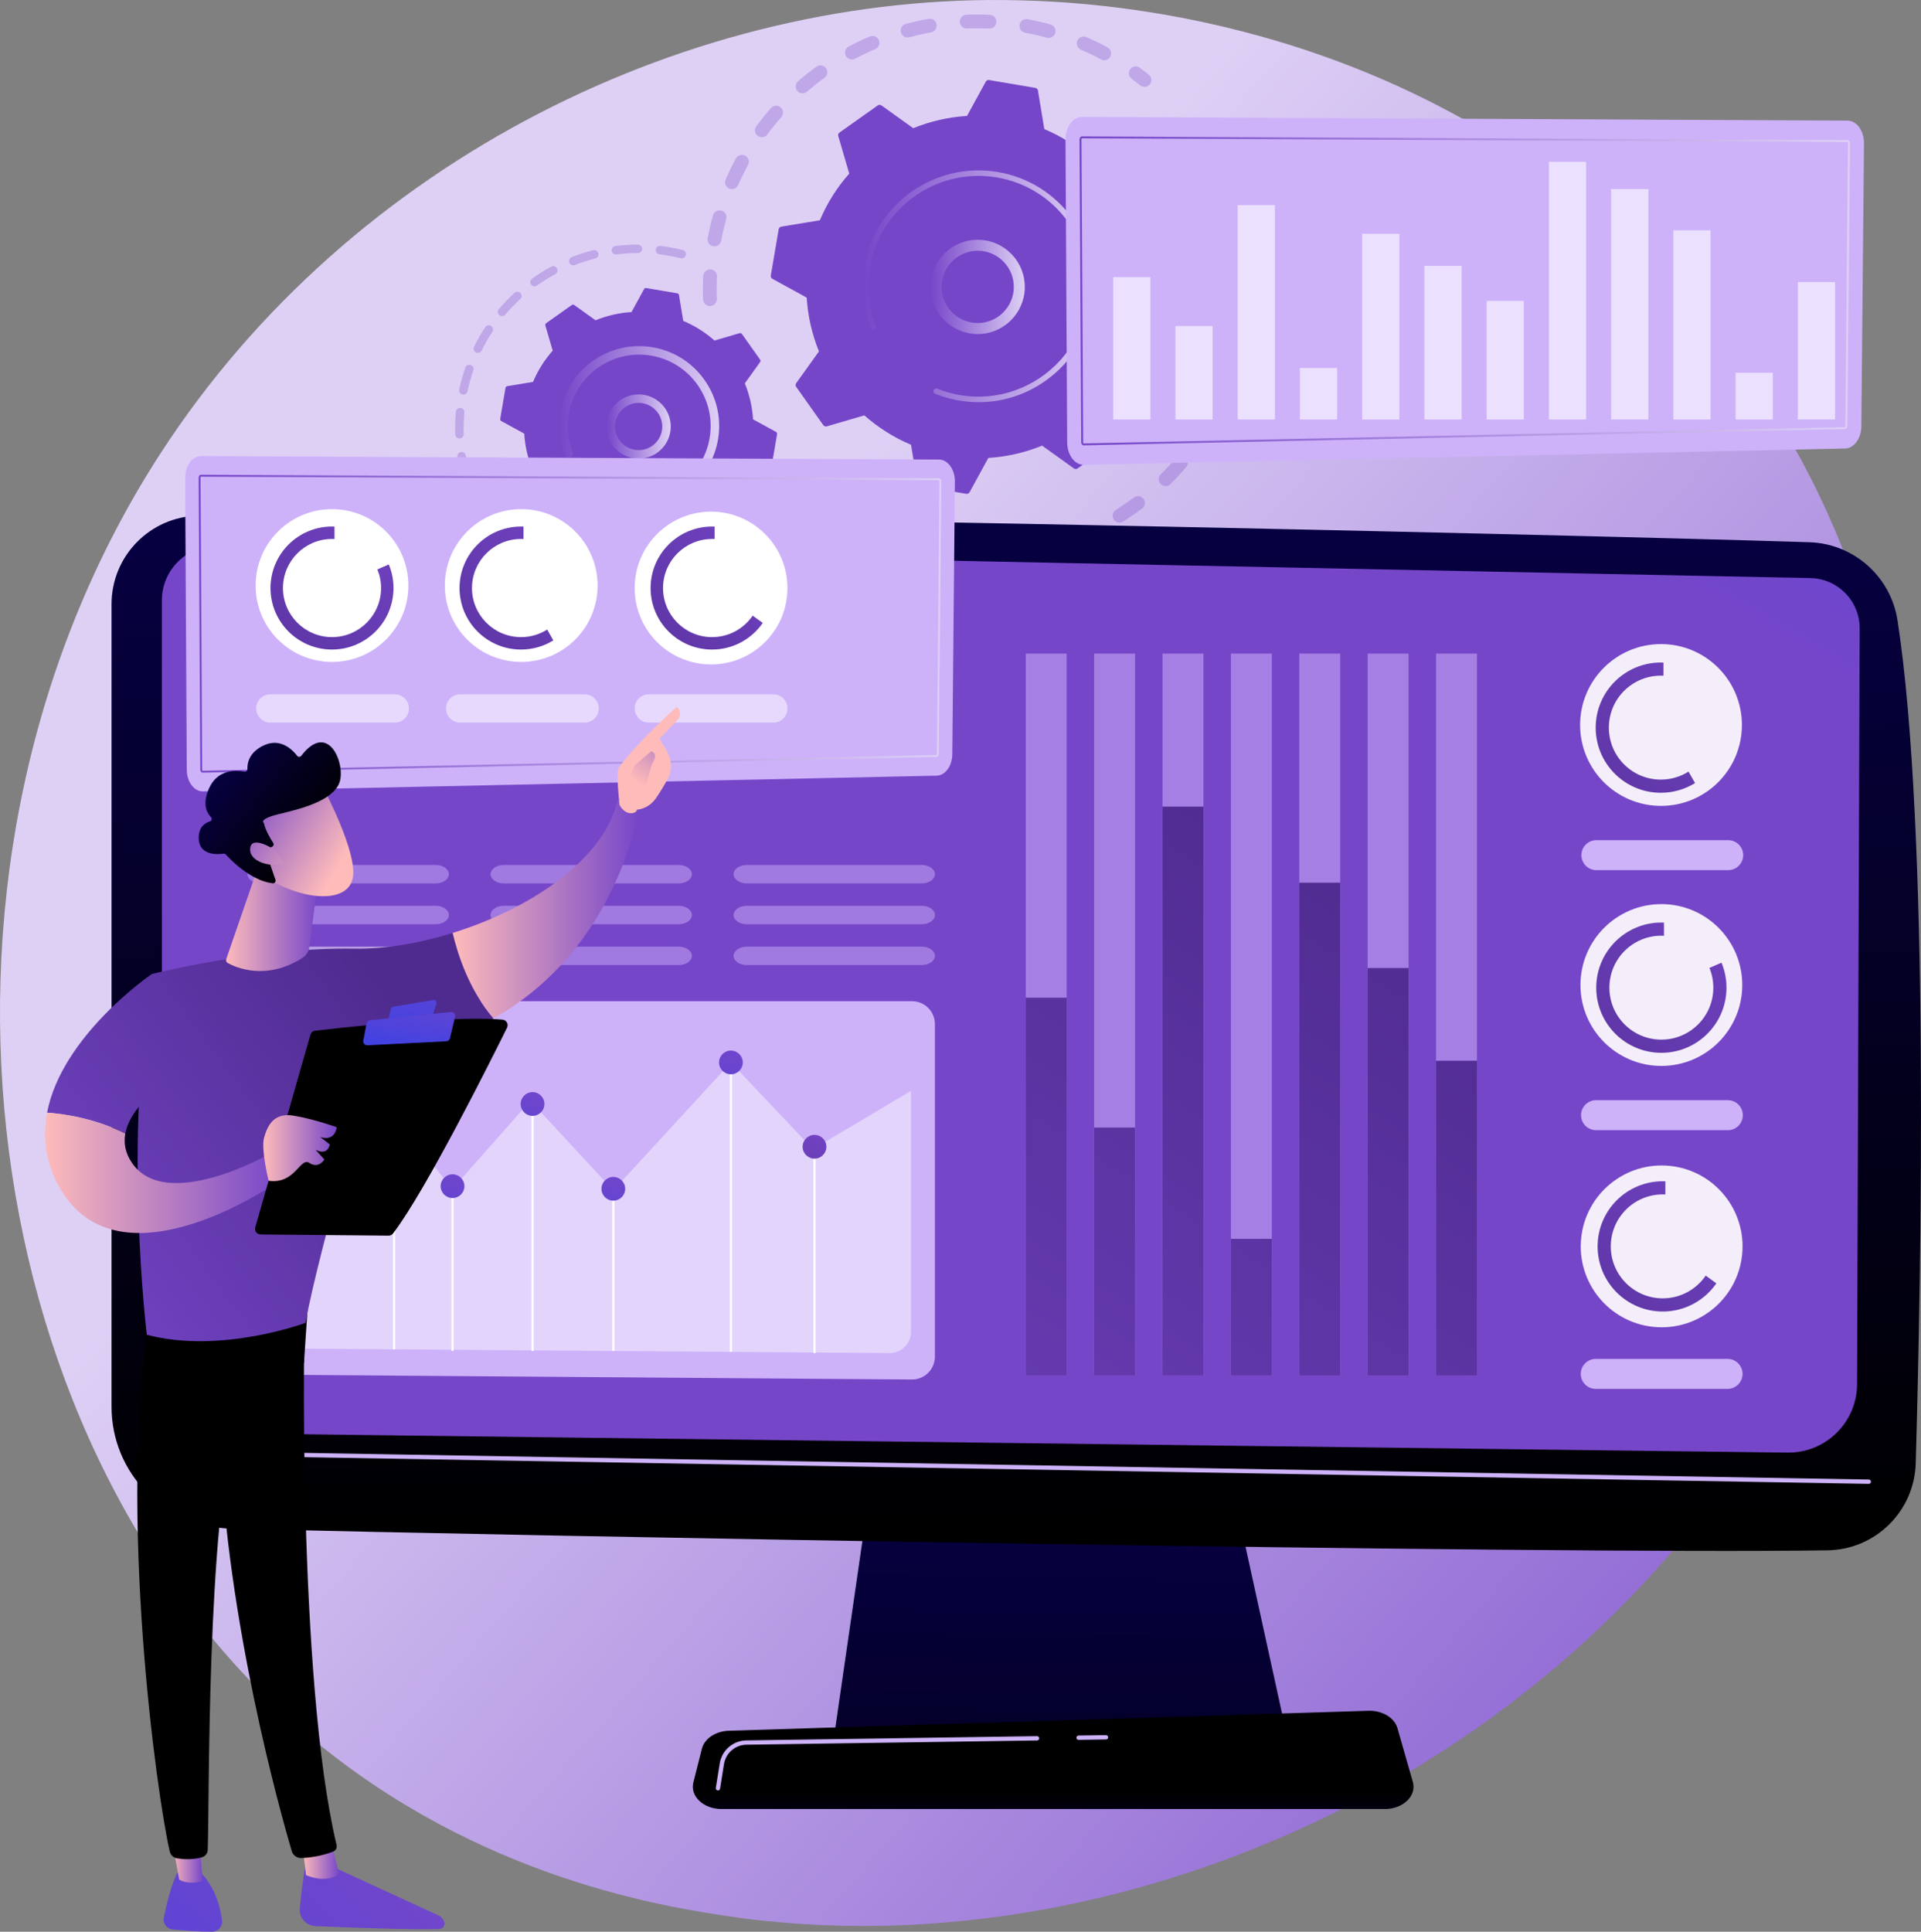
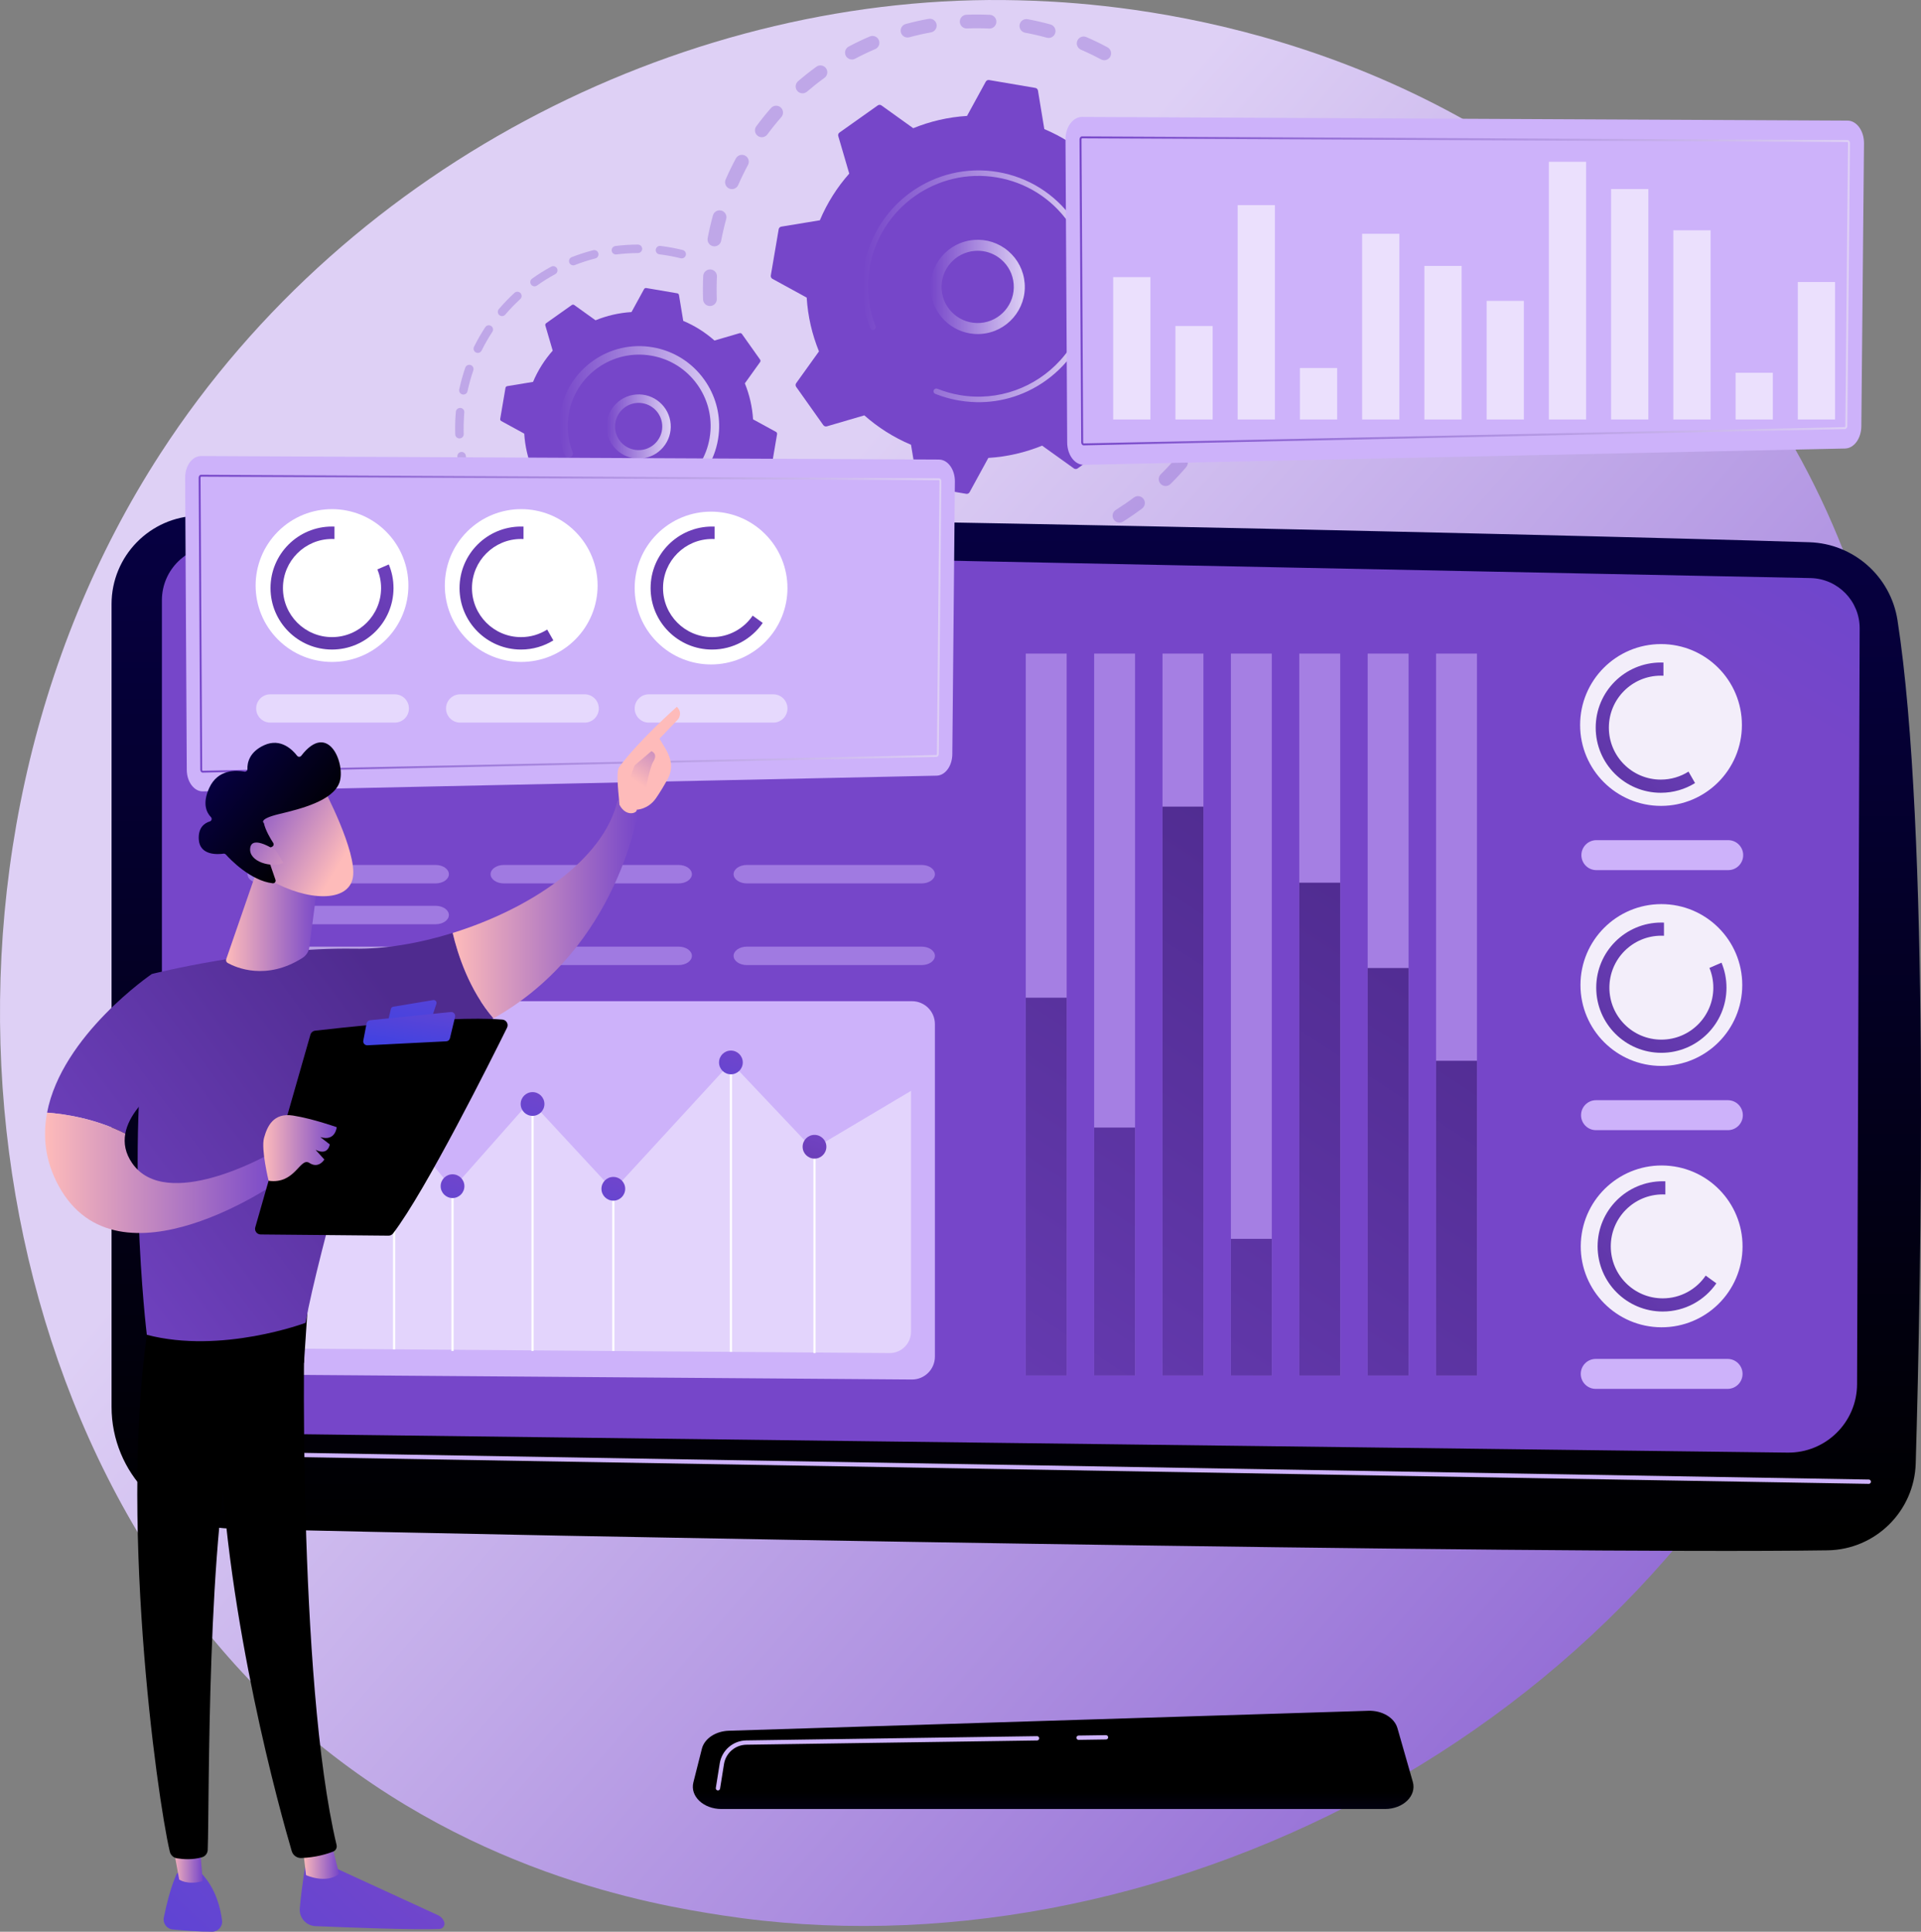
<svg xmlns="http://www.w3.org/2000/svg" xmlns:xlink="http://www.w3.org/1999/xlink" id="Illustration" viewBox="0 0 2784.79 2800">
  <rect x="0" y="0" width="2784.79" height="2800" fill="#808080" stroke="none" />
  <defs fill="#000000">
    <style>
      .cls-1 {
        fill: url(#linear-gradient);
      }

      .cls-1, .cls-2, .cls-3, .cls-4, .cls-5, .cls-6, .cls-7, .cls-8, .cls-9, .cls-10, .cls-11, .cls-12, .cls-13, .cls-14, .cls-15, .cls-16, .cls-17, .cls-18, .cls-19, .cls-20, .cls-21, .cls-22, .cls-23, .cls-24, .cls-25, .cls-26, .cls-27, .cls-28, .cls-29, .cls-30, .cls-31, .cls-32, .cls-33, .cls-34, .cls-35, .cls-36, .cls-37, .cls-38, .cls-39, .cls-40, .cls-41, .cls-42, .cls-43, .cls-44, .cls-45, .cls-46, .cls-47, .cls-48, .cls-49, .cls-50, .cls-51, .cls-52, .cls-53, .cls-54, .cls-55, .cls-56 {
        stroke-width: 0px;
      }

      .cls-2 {
        fill: url(#linear-gradient-38);
      }

      .cls-3 {
        fill: url(#linear-gradient-33);
      }

      .cls-4 {
        fill: url(#linear-gradient-29);
      }

      .cls-5 {
        fill: url(#linear-gradient-32);
      }

      .cls-6 {
        fill: url(#linear-gradient-30);
      }

      .cls-7 {
        fill: url(#linear-gradient-31);
      }

      .cls-8 {
        fill: url(#linear-gradient-36);
      }

      .cls-9 {
        fill: url(#linear-gradient-39);
      }

      .cls-10 {
        fill: url(#linear-gradient-34);
      }

      .cls-11 {
        fill: url(#linear-gradient-37);
      }

      .cls-12 {
        fill: url(#linear-gradient-35);
      }

      .cls-13 {
        fill: url(#linear-gradient-28);
      }

      .cls-14 {
        fill: url(#linear-gradient-25);
      }

      .cls-15 {
        fill: url(#linear-gradient-11);
      }

      .cls-16 {
        fill: url(#linear-gradient-12);
      }

      .cls-17 {
        fill: url(#linear-gradient-13);
      }

      .cls-18 {
        fill: url(#linear-gradient-10);
      }

      .cls-19 {
        fill: url(#linear-gradient-17);
      }

      .cls-20 {
        fill: url(#linear-gradient-16);
      }

      .cls-21 {
        fill: url(#linear-gradient-19);
      }

      .cls-22 {
        fill: url(#linear-gradient-15);
      }

      .cls-23 {
        fill: url(#linear-gradient-23);
      }

      .cls-24 {
        fill: url(#linear-gradient-21);
      }

      .cls-25 {
        fill: url(#linear-gradient-18);
      }

      .cls-26 {
        fill: url(#linear-gradient-14);
      }

      .cls-27 {
        fill: url(#linear-gradient-22);
      }

      .cls-28 {
        fill: url(#linear-gradient-20);
      }

      .cls-29 {
        fill: url(#linear-gradient-27);
      }

      .cls-30 {
        fill: url(#linear-gradient-24);
      }

      .cls-31 {
        fill: url(#linear-gradient-26);
      }

      .cls-32 {
        fill: url(#linear-gradient-45);
      }

      .cls-33 {
        fill: url(#linear-gradient-46);
      }

      .cls-34 {
        fill: url(#linear-gradient-44);
      }

      .cls-35 {
        fill: url(#linear-gradient-48);
      }

      .cls-36 {
        fill: url(#linear-gradient-49);
      }

      .cls-37 {
        fill: url(#linear-gradient-47);
      }

      .cls-38 {
        fill: url(#linear-gradient-42);
      }

      .cls-39 {
        fill: url(#linear-gradient-43);
      }

      .cls-40 {
        fill: url(#linear-gradient-40);
      }

      .cls-41 {
        fill: url(#linear-gradient-41);
      }

      .cls-42 {
        fill: url(#linear-gradient-50);
      }

      .cls-43 {
        opacity: .44;
      }

      .cls-43, .cls-44, .cls-45, .cls-56 {
        fill: #ffffff;
      }

      .cls-44 {
        opacity: .91;
      }

      .cls-45 {
        opacity: .5;
      }

      .cls-57 {
        opacity: .3;
      }

      .cls-58 {
        opacity: .6;
      }

      .cls-59 {
        opacity: .53;
      }

      .cls-60 {
        opacity: .48;
      }

      .cls-46 {
        fill: url(#linear-gradient-4);
      }

      .cls-47 {
        fill: url(#linear-gradient-2);
      }

      .cls-48 {
        fill: url(#linear-gradient-3);
      }

      .cls-49 {
        fill: url(#linear-gradient-8);
      }

      .cls-50 {
        fill: url(#linear-gradient-9);
      }

      .cls-51 {
        fill: url(#linear-gradient-7);
      }

      .cls-52 {
        fill: url(#linear-gradient-5);
      }

      .cls-53 {
        fill: url(#linear-gradient-6);
      }

      .cls-54 {
        fill: #7646c9;
      }

      .cls-55 {
        fill: #cdb2fa;
      }
    </style>
    <linearGradient id="linear-gradient" x1="3002.52" y1="2829.46" x2="926.37" y2="1012.83" gradientUnits="userSpaceOnUse" fill="#000000">
      <stop offset="0" stop-color="#7646c9" fill="#000000" />
      <stop offset="1" stop-color="#ded0f5" fill="#000000" />
    </linearGradient>
    <linearGradient id="linear-gradient-2" x1="1348.97" y1="415.88" x2="1485.6" y2="415.88" xlink:href="#linear-gradient" fill="#000000" />
    <linearGradient id="linear-gradient-3" x1="1250.4" y1="414.96" x2="1586.41" y2="414.96" xlink:href="#linear-gradient" fill="#000000" />
    <linearGradient id="linear-gradient-4" x1="879.29" y1="618.21" x2="972.36" y2="618.21" xlink:href="#linear-gradient" fill="#000000" />
    <linearGradient id="linear-gradient-5" x1="810.66" y1="617.57" x2="1042.48" y2="617.57" xlink:href="#linear-gradient" fill="#000000" />
    <linearGradient id="linear-gradient-6" x1="1548.61" y1="1796.33" x2="1528.37" y2="3111.55" gradientUnits="userSpaceOnUse" fill="#000000">
      <stop offset="0" stop-color="#09005d" fill="#000000" />
      <stop offset="1" stop-color="#000000" fill="#000000" />
    </linearGradient>
    <linearGradient id="linear-gradient-7" x1="1467.83" y1="148.15" x2="1474.58" y2="2225.51" xlink:href="#linear-gradient-6" fill="#000000" />
    <linearGradient id="linear-gradient-8" x1="1936.63" y1="644.69" x2="2786.46" y2="-785.19" gradientUnits="userSpaceOnUse" fill="#000000">
      <stop offset="0" stop-color="#7646c9" fill="#000000" />
      <stop offset="1" stop-color="#4042e2" fill="#000000" />
    </linearGradient>
    <linearGradient id="linear-gradient-9" x1="1526.74" y1="2752.13" x2="1526.74" y2="2597.01" xlink:href="#linear-gradient-6" fill="#000000" />
    <linearGradient id="linear-gradient-10" x1="968.1" y1="2550.85" x2="1885.38" y2="1161.44" gradientUnits="userSpaceOnUse" fill="#000000">
      <stop offset="0" stop-color="#7646c9" fill="#000000" />
      <stop offset="1" stop-color="#4f2b8f" fill="#000000" />
    </linearGradient>
    <linearGradient id="linear-gradient-11" x1="1080.41" y1="2625" x2="1997.68" y2="1235.59" xlink:href="#linear-gradient-10" fill="#000000" />
    <linearGradient id="linear-gradient-12" x1="1042.51" y1="2599.97" x2="1959.79" y2="1210.57" xlink:href="#linear-gradient-10" fill="#000000" />
    <linearGradient id="linear-gradient-13" x1="1255.58" y1="2740.64" x2="2172.86" y2="1351.24" xlink:href="#linear-gradient-10" fill="#000000" />
    <linearGradient id="linear-gradient-14" x1="1205.93" y1="2707.87" x2="2123.21" y2="1318.46" xlink:href="#linear-gradient-10" fill="#000000" />
    <linearGradient id="linear-gradient-15" x1="1303.41" y1="2772.22" x2="2220.69" y2="1382.81" xlink:href="#linear-gradient-10" fill="#000000" />
    <linearGradient id="linear-gradient-16" x1="1403.36" y1="2838.2" x2="2320.63" y2="1448.8" xlink:href="#linear-gradient-10" fill="#000000" />
    <linearGradient id="linear-gradient-17" x1="593.18" y1="1543.07" x2="483.56" y2="1874.46" gradientTransform="translate(1305.16 67.31) rotate(45)" gradientUnits="userSpaceOnUse" fill="#000000">
      <stop offset="0" stop-color="#fdf53f" fill="#000000" />
      <stop offset="1" stop-color="#7646c9" fill="#000000" />
    </linearGradient>
    <linearGradient id="linear-gradient-18" x1="670.4" y1="1675.81" x2="598.19" y2="1894.12" xlink:href="#linear-gradient-8" fill="#000000" />
    <linearGradient id="linear-gradient-19" x1="786.4" y1="1556.7" x2="714.19" y2="1775" xlink:href="#linear-gradient-8" fill="#000000" />
    <linearGradient id="linear-gradient-20" x1="903.49" y1="1679.62" x2="831.28" y2="1897.93" xlink:href="#linear-gradient-8" fill="#000000" />
    <linearGradient id="linear-gradient-21" x1="1073.96" y1="1496.48" x2="1001.75" y2="1714.78" xlink:href="#linear-gradient-8" fill="#000000" />
    <linearGradient id="linear-gradient-22" x1="1195.13" y1="1618.68" x2="1122.92" y2="1836.98" xlink:href="#linear-gradient-10" fill="#000000" />
    <linearGradient id="linear-gradient-23" x1="2568.11" y1="1280.04" x2="2159.25" y2="1668.06" xlink:href="#linear-gradient-10" fill="#000000" />
    <linearGradient id="linear-gradient-24" x1="2541.03" y1="926.72" x2="2178.08" y2="1271.17" xlink:href="#linear-gradient-10" fill="#000000" />
    <linearGradient id="linear-gradient-25" x1="2544.48" y1="1679.35" x2="2181.53" y2="2023.8" xlink:href="#linear-gradient-10" fill="#000000" />
    <linearGradient id="linear-gradient-26" x1="1564.92" y1="421.62" x2="2681.83" y2="421.62" xlink:href="#linear-gradient" fill="#000000" />
    <linearGradient id="linear-gradient-27" x1="287.98" y1="904.05" x2="1364.67" y2="904.05" xlink:href="#linear-gradient" fill="#000000" />
    <linearGradient id="linear-gradient-28" x1="632.12" y1="709.23" x2="246.01" y2="1075.65" xlink:href="#linear-gradient-10" fill="#000000" />
    <linearGradient id="linear-gradient-29" x1="881.3" y1="731.51" x2="538.55" y2="1056.79" xlink:href="#linear-gradient-10" fill="#000000" />
    <linearGradient id="linear-gradient-30" x1="1158.92" y1="732.19" x2="816.17" y2="1057.47" xlink:href="#linear-gradient-10" fill="#000000" />
    <linearGradient id="linear-gradient-31" x1="631.88" y1="2648.48" x2="36.75" y2="3295.81" xlink:href="#linear-gradient-8" fill="#000000" />
    <linearGradient id="linear-gradient-32" x1="438.71" y1="2696.56" x2="491.57" y2="2696.56" gradientUnits="userSpaceOnUse" fill="#000000">
      <stop offset="0" stop-color="#febbba" fill="#000000" />
      <stop offset="1" stop-color="#7646c9" fill="#000000" />
    </linearGradient>
    <linearGradient id="linear-gradient-33" x1="313.36" y1="2292.36" x2="488.15" y2="2292.36" gradientUnits="userSpaceOnUse" fill="#000000">
      <stop offset="0" stop-color="#000000" fill="#000000" />
      <stop offset="1" stop-color="#000000" fill="#000000" />
    </linearGradient>
    <linearGradient id="linear-gradient-34" x1="498.37" y1="2525.74" x2="-96.75" y2="3173.07" xlink:href="#linear-gradient-8" fill="#000000" />
    <linearGradient id="linear-gradient-35" x1="248.19" y1="2693.84" x2="293.84" y2="2693.84" xlink:href="#linear-gradient-32" fill="#000000" />
    <linearGradient id="linear-gradient-36" x1="199" y1="2286.64" x2="447.14" y2="2286.64" xlink:href="#linear-gradient-33" fill="#000000" />
    <linearGradient id="linear-gradient-37" x1="17.26" y1="1897.52" x2="590.56" y2="1472.61" xlink:href="#linear-gradient-10" fill="#000000" />
    <linearGradient id="linear-gradient-38" x1="656.23" y1="1317.46" x2="926.29" y2="1317.46" xlink:href="#linear-gradient-32" fill="#000000" />
    <linearGradient id="linear-gradient-39" x1="8656.44" y1="1272.19" x2="8837.66" y2="1684.5" gradientTransform="translate(9522.57) rotate(-180) scale(1 -1)" xlink:href="#linear-gradient-32" fill="#000000" />
    <linearGradient id="linear-gradient-40" x1="925" y1="1134.88" x2="1000.61" y2="1018.62" xlink:href="#linear-gradient-32" fill="#000000" />
    <linearGradient id="linear-gradient-41" x1="-94.7" y1="1746.46" x2="478.6" y2="1321.54" xlink:href="#linear-gradient-10" fill="#000000" />
    <linearGradient id="linear-gradient-42" x1="65.28" y1="1699.99" x2="407.05" y2="1699.99" xlink:href="#linear-gradient-32" fill="#000000" />
    <linearGradient id="linear-gradient-43" x1="1388.77" y1="1086.66" x2="855.93" y2="1423.9" xlink:href="#linear-gradient-6" fill="#000000" />
    <linearGradient id="linear-gradient-44" x1="628.1" y1="1333.58" x2="588.08" y2="1509.34" xlink:href="#linear-gradient-8" fill="#000000" />
    <linearGradient id="linear-gradient-45" x1="607.16" y1="1407.31" x2="588.01" y2="1522.15" xlink:href="#linear-gradient-8" fill="#000000" />
    <linearGradient id="linear-gradient-46" x1="381.67" y1="1664.16" x2="488.15" y2="1664.16" xlink:href="#linear-gradient-32" fill="#000000" />
    <linearGradient id="linear-gradient-47" x1="327.71" y1="1334.63" x2="462.83" y2="1334.63" xlink:href="#linear-gradient-32" fill="#000000" />
    <linearGradient id="linear-gradient-48" x1="-5242.09" y1="-1360.93" x2="-5292.59" y2="-1527.48" gradientTransform="translate(5311.82 -1226.79) rotate(-41.75)" xlink:href="#linear-gradient-32" fill="#000000" />
    <linearGradient id="linear-gradient-49" x1="-5287.65" y1="-1651.11" x2="-5245.41" y2="-1410.2" gradientTransform="translate(5311.82 -1226.79) rotate(-41.75)" xlink:href="#linear-gradient-6" fill="#000000" />
    <linearGradient id="linear-gradient-50" x1="-5293.71" y1="-1361.71" x2="-5339.14" y2="-1511.55" gradientTransform="translate(5311.82 -1226.79) rotate(-41.75)" xlink:href="#linear-gradient-32" fill="#000000" />
  </defs>
  <path class="cls-1" d="m2649.68,1886c-268.32,631.79-983.07,985.72-1602.9,890.25-100.86-15.54-377.37-61.81-622.18-280.13C-46.67,2075.84-147.46,1243.63,232.7,657.15,509.4,230.3,1005.39-11.67,1476.69.43c101.52,2.61,490.57,18.67,832.49,300.61,50.22,41.41,160.99,139.81,260.81,295.92,234.41,366.57,254.56,877.29,79.69,1289.04Z" fill="#000000" />
  <g>
    <g>
      <g class="cls-57">
        <path class="cls-54" d="m1028.48,443.56c-5.02-.34-9.08-4.43-9.27-9.57-.41-11.24-.34-22.67.21-33.97.27-5.5,4.94-9.73,10.43-9.47.07,0,.13,0,.19.01,5.4.37,9.54,4.99,9.27,10.42-.52,10.73-.59,21.59-.2,32.27.2,5.5-4.09,10.12-9.59,10.32-.35.01-.7,0-1.05-.02Zm6.51-86.53c-.39-.03-.78-.08-1.17-.15-5.41-1.01-8.97-6.22-7.96-11.63,2.08-11.11,4.66-22.23,7.67-33.07,1.47-5.3,6.93-8.4,12.26-6.94,5.3,1.47,8.41,6.96,6.94,12.26-2.85,10.3-5.3,20.87-7.28,31.43-.94,5.01-5.49,8.44-10.45,8.1Zm25.4-82.94c-1.11-.07-2.22-.34-3.3-.8-5.04-2.19-7.36-8.06-5.17-13.11,4.49-10.34,9.49-20.62,14.86-30.54,2.62-4.84,8.66-6.63,13.5-4.02,4.84,2.62,6.64,8.66,4.02,13.5-5.1,9.42-9.84,19.18-14.11,29-1.72,3.97-5.72,6.25-9.81,5.97Zm43.32-75.2c-1.83-.12-3.64-.75-5.23-1.92-4.43-3.26-5.37-9.5-2.11-13.93,6.7-9.08,13.87-17.98,21.31-26.45,3.63-4.13,9.92-4.53,14.06-.91,4.13,3.63,4.54,9.92.91,14.06-7.07,8.05-13.88,16.5-20.24,25.13-2.1,2.84-5.42,4.25-8.7,4.02Zm59-63.65c-2.56-.17-5.06-1.33-6.87-3.43-3.59-4.17-3.13-10.46,1.04-14.05,8.52-7.35,17.48-14.44,26.63-21.07,4.45-3.23,10.68-2.24,13.91,2.22,3.23,4.45,2.23,10.68-2.22,13.91-8.69,6.3-17.21,13.04-25.31,20.02-2.07,1.78-4.65,2.57-7.18,2.4Zm71.6-49.01c-3.32-.23-6.45-2.11-8.13-5.26-2.58-4.86-.74-10.89,4.12-13.47,9.95-5.29,20.26-10.22,30.63-14.65,5.06-2.16,10.91.19,13.07,5.25,2.16,5.06-.19,10.91-5.25,13.07-9.86,4.21-19.65,8.89-29.11,13.92-1.7.91-3.55,1.27-5.34,1.14Zm365.75,1.02c-1.38-.09-2.75-.47-4.04-1.17-9.42-5.08-19.19-9.81-29.04-14.06-5.05-2.18-7.37-8.05-5.19-13.09,2.18-5.05,8.04-7.38,13.09-5.19,10.37,4.48,20.66,9.47,30.58,14.81,4.84,2.61,6.65,8.65,4.04,13.49-1.91,3.55-5.67,5.47-9.45,5.22Zm-285.12-32.92c-4.12-.28-7.8-3.13-8.94-7.34-1.44-5.31,1.7-10.78,7.01-12.22,10.88-2.95,22.03-5.46,33.12-7.46,5.42-.95,10.6,2.62,11.57,8.03.98,5.41-2.62,10.59-8.04,11.57-10.54,1.9-21.12,4.28-31.45,7.08-1.1.3-2.2.4-3.28.33Zm204.58.64c-.66-.04-1.32-.15-1.98-.33-10.32-2.84-20.91-5.27-31.46-7.23-5.41-1.01-8.98-6.2-7.98-11.61,1.01-5.41,6.2-9,11.61-7.98,11.1,2.06,22.24,4.62,33.1,7.61,5.3,1.46,8.42,6.94,6.96,12.25-1.28,4.64-5.64,7.61-10.27,7.3Zm-118.85-13.73c-5.02-.34-9.07-4.42-9.27-9.55-.21-5.5,4.07-10.12,9.57-10.34,11.25-.43,22.68-.39,33.96.14.07,0,.14,0,.21.01,5.39.37,9.52,4.98,9.27,10.4-.26,5.5-4.92,9.74-10.42,9.48-10.71-.5-21.56-.54-32.26-.13-.36.01-.72,0-1.07-.02Z" fill="#000000" />
-         <path class="cls-54" d="m1658.38,125.86c-1.96-.13-3.9-.84-5.54-2.16-4.01-3.21-8.15-6.39-12.31-9.46-4.43-3.26-5.38-9.5-2.12-13.92,3.26-4.43,9.5-5.38,13.93-2.11,4.38,3.22,8.73,6.57,12.95,9.94,4.29,3.44,4.99,9.71,1.55,14-2.12,2.65-5.31,3.93-8.46,3.71Z" fill="#000000" />
      </g>
      <g class="cls-57">
        <path class="cls-54" d="m1802.44,393.18c-4.8-.33-8.78-4.09-9.23-9.03-.47-5.11-1.05-10.3-1.73-15.42-.73-5.45,3.11-10.46,8.56-11.19,5.48-.73,10.46,3.11,11.19,8.56.72,5.39,1.33,10.86,1.82,16.24.5,5.48-3.53,10.32-9.01,10.83-.54.05-1.07.05-1.59.02Z" fill="#000000" />
        <path class="cls-54" d="m1390.31,815.87c-4.57-.31-9.16-.7-13.75-1.17-5.47-.56-9.46-5.45-8.9-10.92.56-5.47,5.47-9.48,10.92-8.9,10.61,1.08,21.23,1.72,31.7,1.92,5.5.11,9.88,4.64,9.77,10.14-.1,5.5-4.65,9.88-10.15,9.78-6.48-.12-13.07-.41-19.59-.85Zm-65.58-10.05c-.55-.04-1.12-.12-1.68-.26-10.8-2.61-21.62-5.7-32.14-9.2-5.22-1.73-8.04-7.37-6.31-12.59,1.74-5.22,7.39-8.06,12.59-6.31,9.99,3.32,20.26,6.26,30.53,8.74,5.35,1.29,8.63,6.67,7.34,12.02-1.16,4.79-5.59,7.92-10.34,7.6Zm137.52,8.24c-4.69-.32-8.63-3.93-9.21-8.76-.65-5.46,3.25-10.42,8.72-11.07,10.45-1.24,20.99-2.95,31.33-5.08,5.39-1.1,10.66,2.36,11.76,7.75,1.11,5.39-2.36,10.66-7.75,11.77-10.89,2.24-21.99,4.04-32.99,5.35-.63.07-1.25.09-1.86.05Zm-217.84-37.31c-1.26-.09-2.53-.42-3.73-1.01-9.96-4.91-19.82-10.31-29.32-16.05-4.71-2.84-6.22-8.96-3.38-13.67,2.84-4.71,8.96-6.23,13.67-3.38,9.02,5.44,18.39,10.57,27.85,15.24,4.93,2.43,6.96,8.41,4.52,13.34-1.84,3.73-5.7,5.8-9.61,5.53Zm300.94,17.9c-3.84-.26-7.35-2.75-8.72-6.62-1.84-5.19.88-10.88,6.07-12.72,9.91-3.51,19.82-7.49,29.44-11.84,5.01-2.27,10.91-.04,13.18,4.98,2.26,5.01.04,10.91-4.98,13.17-10.13,4.58-20.56,8.77-31,12.47-1.32.47-2.68.64-3.99.55Zm76.83-37.17c-3.07-.21-6.01-1.83-7.77-4.64-2.92-4.66-1.52-10.81,3.14-13.73,8.93-5.61,17.74-11.66,26.16-17.99,4.39-3.31,10.64-2.42,13.95,1.98,3.3,4.4,2.41,10.64-1.98,13.95-8.87,6.66-18.13,13.02-27.53,18.93-1.85,1.16-3.93,1.64-5.96,1.5Zm66.9-53.04c-2.34-.16-4.63-1.14-6.4-2.93-3.87-3.91-3.84-10.22.08-14.08,7.51-7.43,14.78-15.25,21.62-23.25,3.57-4.18,9.86-4.68,14.04-1.1,4.18,3.58,4.67,9.86,1.1,14.04-7.2,8.42-14.86,16.66-22.75,24.47-2.11,2.09-4.93,3.04-7.68,2.86Zm53.74-66.36c-1.62-.11-3.23-.62-4.7-1.55-4.63-2.97-5.98-9.13-3.01-13.76,5.7-8.88,11.08-18.11,16-27.42,2.57-4.86,8.6-6.73,13.46-4.16,4.87,2.57,6.73,8.59,4.16,13.46-5.18,9.81-10.85,19.53-16.84,28.88-2.03,3.17-5.56,4.8-9.07,4.56Zm37.88-76.57c-.91-.06-1.83-.25-2.73-.58-5.17-1.88-7.84-7.59-5.97-12.76,3.59-9.9,6.8-20.07,9.55-30.26,1.43-5.31,6.92-8.45,12.21-7.02,5.31,1.43,8.45,6.9,7.02,12.21-2.9,10.72-6.28,21.44-10.06,31.86-1.55,4.27-5.72,6.84-10.03,6.55Zm20.12-82.96c-.2-.01-.41-.04-.61-.06-5.45-.71-9.31-5.7-8.6-11.15,1-7.7,1.77-15.52,2.29-23.25.19-2.8.35-5.6.47-8.38.25-5.5,4.91-9.75,10.41-9.49,5.57.15,9.74,4.91,9.49,10.4-.13,2.94-.3,5.87-.5,8.82-.55,8.13-1.36,16.36-2.41,24.46-.68,5.25-5.33,9.01-10.54,8.66Z" fill="#000000" />
        <path class="cls-54" d="m1172.29,730.56c-1.98-.13-3.93-.85-5.58-2.19-4.19-3.39-8.39-6.94-12.48-10.54-4.13-3.63-4.53-9.93-.9-14.06,3.64-4.13,9.92-4.54,14.06-.9,3.89,3.42,7.88,6.79,11.85,10.01,4.28,3.46,4.94,9.73,1.48,14.01-2.12,2.62-5.3,3.88-8.42,3.67Z" fill="#000000" />
      </g>
      <g>
        <path class="cls-54" d="m1193.51,616.2c1.15,1.62,3.2,2.33,5.1,1.78l54.38-15.91c19.82,17.53,42.58,32.02,67.68,42.59l9.21,55.87c.32,1.96,1.85,3.5,3.81,3.83l67,11.41c1.96.33,3.91-.61,4.87-2.35l27.18-49.67c27.18-1.67,53.45-7.82,77.96-17.8l46.05,33.01c1.61,1.16,3.78,1.16,5.4.01l55.44-39.31c1.62-1.15,2.33-3.2,1.78-5.11l-15.91-54.38c17.53-19.82,32.02-42.59,42.59-67.68l55.87-9.21c1.96-.32,3.5-1.85,3.83-3.81l11.41-67c.33-1.96-.61-3.91-2.35-4.86l-49.67-27.18c-1.67-27.18-7.81-53.45-17.79-77.96l33.01-46.05c1.16-1.61,1.16-3.78.01-5.4l-39.31-55.44c-1.15-1.62-3.2-2.33-5.1-1.78l-54.38,15.92c-19.82-17.53-42.58-32.02-67.68-42.59l-9.21-55.87c-.32-1.96-1.85-3.5-3.81-3.83l-67-11.41c-1.96-.33-3.91.61-4.86,2.35l-27.18,49.67c-27.18,1.67-53.45,7.82-77.96,17.8l-46.05-33.01c-1.61-1.16-3.79-1.16-5.41-.01l-55.44,39.31c-1.62,1.15-2.33,3.2-1.78,5.1l15.91,54.38c-17.53,19.82-32.02,42.59-42.59,67.68l-55.87,9.21c-1.96.32-3.5,1.85-3.83,3.81l-11.41,67c-.33,1.96.61,3.91,2.35,4.87l49.67,27.18c1.67,27.18,7.82,53.45,17.79,77.96l-33.01,46.05c-1.16,1.61-1.16,3.78-.01,5.41l39.31,55.44Z" fill="#000000" />
        <path class="cls-47" d="m1412.62,484.04c-33.22-2.25-60.74-28.63-63.44-62.79-2.96-37.55,25.18-70.51,62.74-73.47,18.19-1.44,35.85,4.3,49.73,16.15,13.88,11.85,22.31,28.39,23.74,46.58,2.96,37.56-25.18,70.51-62.74,73.47-3.39.27-6.74.28-10.03.06Zm8.32-120.42c-2.57-.17-5.16-.16-7.77.04-28.79,2.27-50.37,27.54-48.1,56.33,2.27,28.79,27.53,50.38,56.33,48.1,28.79-2.27,50.37-27.54,48.1-56.33-1.1-13.95-7.56-26.63-18.2-35.72-8.65-7.38-19.22-11.67-30.36-12.43Z" fill="#000000" />
        <path class="cls-48" d="m1407.34,582.58c-5.71-.39-11.43-1.06-17.14-2.04h0c-1.8-.31-3.59-.64-5.38-1-8.82-1.79-17.48-4.29-25.85-7.44-.11-.04-.23-.09-.34-.13-.32-.12-.65-.25-.97-.37-.63-.24-1.26-.49-1.88-.74-1.64-.66-2.61-2.29-2.5-3.96.03-.41.12-.82.28-1.22.82-2.04,3.14-3.03,5.18-2.22,10.51,4.21,21.55,7.31,32.8,9.23,55.89,9.52,110.06-11.33,145.57-50.52,19.75-21.8,33.73-49.27,39.02-80.36.93-5.45,1.58-10.91,1.94-16.35,2.48-36.63-7.63-72.7-29.15-103.05-24.72-34.87-61.54-58.02-103.67-65.19-87.02-14.8-169.79,43.91-184.59,130.88-.91,5.36-1.55,10.75-1.91,16.14-1.58,23.37,1.97,46.82,10.48,68.66.22.56.3,1.15.26,1.71-.1,1.49-1.04,2.87-2.53,3.44-2.05.79-4.36-.21-5.16-2.27-8.93-22.93-12.66-47.55-11-72.08.38-5.66,1.05-11.32,2.01-16.94,15.54-91.31,102.5-152.94,193.78-137.4,44.23,7.53,82.88,31.84,108.83,68.44,22.6,31.86,33.21,69.73,30.61,108.18-.39,5.71-1.07,11.44-2.04,17.16-7.53,44.23-31.84,82.89-68.44,108.84-31.87,22.6-69.75,33.21-108.21,30.6Z" fill="#000000" />
      </g>
    </g>
    <g>
      <g class="cls-57">
        <path class="cls-54" d="m671.61,682.46c-2.66-.18-4.98-2.08-5.59-4.81-1.13-5.1-2.12-10.3-2.94-15.46-.53-3.35,1.75-6.5,5.11-7.04,3.36-.55,6.51,1.75,7.04,5.11.78,4.92,1.73,9.88,2.8,14.74.74,3.31-1.36,6.6-4.68,7.34-.59.13-1.18.17-1.75.13Z" fill="#000000" />
        <path class="cls-54" d="m665.66,635.51c-3.11-.21-5.62-2.75-5.72-5.93-.31-8.99-.15-18.09.45-27.06.13-1.89.28-3.78.45-5.68.3-3.39,3.46-5.74,6.67-5.59,3.38.3,5.88,3.29,5.58,6.67-.16,1.81-.31,3.62-.43,5.43-.58,8.55-.73,17.24-.44,25.81.12,3.4-2.54,6.24-5.94,6.36-.21,0-.42,0-.63-.01Zm5.67-63.62c-.29-.02-.59-.06-.88-.12-3.32-.71-5.44-3.98-4.73-7.31,2.28-10.66,5.24-21.27,8.79-31.54,1.11-3.21,4.63-4.9,7.83-3.8,3.21,1.11,4.91,4.61,3.8,7.83-3.39,9.8-6.22,19.92-8.39,30.09-.65,3.03-3.42,5.06-6.42,4.85Zm20.93-60.35c-.78-.05-1.56-.26-2.3-.62-3.05-1.5-4.3-5.19-2.8-8.24,4.82-9.76,10.29-19.33,16.29-28.43,1.87-2.84,5.67-3.63,8.52-1.75,2.84,1.87,3.62,5.68,1.76,8.52-5.72,8.68-10.94,17.8-15.53,27.11-1.14,2.3-3.52,3.58-5.94,3.42Zm35.12-53.36c-1.27-.09-2.52-.57-3.57-1.45-2.58-2.2-2.9-6.09-.69-8.68,7.08-8.3,14.72-16.23,22.74-23.57,2.51-2.29,6.4-2.11,8.69.38,2.3,2.5,2.13,6.39-.38,8.69-7.64,7-14.94,14.56-21.69,22.48-1.31,1.54-3.23,2.27-5.1,2.15Zm47.09-43.16c-1.77-.12-3.48-1.01-4.6-2.57-1.97-2.76-1.33-6.6,1.44-8.58,8.87-6.32,18.21-12.15,27.77-17.33,2.99-1.63,6.72-.51,8.34,2.47s.51,6.72-2.47,8.34c-9.12,4.95-18.03,10.51-26.5,16.54-1.21.86-2.61,1.22-3.98,1.13Zm56.13-30.42c-2.3-.16-4.42-1.61-5.31-3.9-1.24-3.16.32-6.73,3.48-7.97,10.14-3.97,20.62-7.35,31.15-10.03,3.3-.83,6.64,1.15,7.48,4.45.84,3.29-1.15,6.64-4.44,7.48-10.05,2.56-20.04,5.78-29.7,9.57-.88.34-1.78.47-2.66.41Zm61.85-15.77c-2.88-.19-5.31-2.4-5.68-5.36-.43-3.37,1.96-6.45,5.33-6.88,10.77-1.36,21.76-2.06,32.68-2.08,3.4.05,6.16,2.75,6.16,6.14,0,3.4-2.74,6.16-6.14,6.17-10.42.02-20.9.69-31.17,1.98-.4.05-.8.06-1.19.03Zm95.35,5.68c-.35-.02-.71-.08-1.07-.17-8.7-2.16-17.68-3.88-26.68-5.12-1.36-.19-2.7-.37-4.04-.53-3.37-.41-5.78-3.47-5.37-6.84.4-3.38,3.5-5.88,6.84-5.38,1.43.18,2.85.36,4.28.56,9.4,1.29,18.81,3.1,27.94,5.37,3.3.82,5.31,4.15,4.49,7.45-.73,2.94-3.46,4.85-6.38,4.66Z" fill="#000000" />
      </g>
      <g class="cls-57">
        <path class="cls-54" d="m911.15,885.56c-3.35-.23-5.91-3.11-5.72-6.48.18-3.39,3.09-5.99,6.48-5.81,10.21.56,20.55.5,30.72-.18,3.37-.19,6.32,2.34,6.55,5.73.22,3.39-2.34,6.32-5.73,6.55-10.66.7-21.5.77-32.2.18-.03,0-.06,0-.08,0Zm-31.27-3.61c-.22-.02-.44-.04-.66-.08-10.55-1.86-21.09-4.38-31.33-7.49-3.25-.99-5.09-4.42-4.1-7.67.99-3.26,4.44-5.08,7.67-4.1,9.77,2.97,19.83,5.37,29.9,7.15,3.34.59,5.58,3.78,4.99,7.12-.55,3.13-3.37,5.28-6.46,5.07Zm93.94-.58c-2.72-.18-5.08-2.18-5.62-4.98-.64-3.33,1.55-6.56,4.88-7.2,10.05-1.93,20.07-4.49,29.77-7.6,3.25-1.03,6.7.74,7.74,3.98,1.04,3.23-.74,6.7-3.98,7.74-10.18,3.27-20.68,5.94-31.21,7.96-.53.1-1.06.13-1.58.1Zm-154.07-17.72c-.7-.05-1.4-.22-2.08-.51-9.8-4.34-19.43-9.34-28.61-14.84-2.92-1.75-3.86-5.52-2.12-8.44,1.74-2.9,5.52-3.85,8.44-2.11,8.76,5.25,17.94,10.01,27.28,14.15,3.1,1.38,4.51,5.01,3.13,8.12-1.08,2.43-3.53,3.81-6.04,3.64Zm213.87-1.49c-2.17-.15-4.2-1.45-5.17-3.56-1.43-3.09-.08-6.74,3.01-8.17,9.27-4.27,18.38-9.16,27.06-14.53,2.89-1.79,6.68-.89,8.47,2,1.79,2.89.89,6.68-2,8.47-9.11,5.63-18.66,10.75-28.38,15.24-.97.45-2,.62-2.99.55Zm53.45-32.99c-1.66-.11-3.27-.9-4.39-2.3-2.12-2.65-1.69-6.53.97-8.65,8-6.39,15.67-13.32,22.82-20.59,2.38-2.43,6.28-2.46,8.7-.08,2.42,2.38,2.46,6.27.08,8.69-7.49,7.63-15.54,14.89-23.91,21.59-1.25,1-2.77,1.43-4.25,1.33Zm44.01-44.85c-1.17-.08-2.33-.49-3.33-1.26-2.7-2.07-3.2-5.93-1.13-8.63,6.24-8.11,12.03-16.68,17.21-25.46,1.73-2.92,5.5-3.9,8.42-2.17,2.93,1.73,3.9,5.5,2.17,8.43-5.44,9.21-11.51,18.19-18.04,26.7-1.3,1.69-3.32,2.52-5.3,2.39Z" fill="#000000" />
        <path class="cls-54" d="m765.61,831.19c-1.18-.08-2.36-.5-3.36-1.29-4.15-3.24-8.23-6.61-12.11-10.03-2.55-2.24-2.8-6.13-.56-8.68,2.25-2.54,6.13-2.79,8.68-.56,3.7,3.26,7.59,6.48,11.55,9.57,2.68,2.09,3.15,5.96,1.06,8.63-1.31,1.67-3.3,2.49-5.27,2.35Z" fill="#000000" />
      </g>
      <g>
        <path class="cls-54" d="m776.09,752.25c.77,1.08,2.14,1.56,3.42,1.19l36.39-10.65c13.26,11.73,28.5,21.42,45.29,28.5l6.17,37.38c.22,1.31,1.24,2.34,2.55,2.56l44.83,7.63c1.31.22,2.62-.41,3.26-1.58l18.19-33.24c18.19-1.12,35.77-5.23,52.17-11.91l30.81,22.09c1.08.77,2.53.78,3.62,0l37.1-26.3c1.08-.77,1.56-2.14,1.19-3.42l-10.65-36.39c11.73-13.26,21.42-28.5,28.5-45.29l37.38-6.16c1.31-.22,2.34-1.24,2.56-2.55l7.63-44.83c.22-1.31-.41-2.62-1.58-3.26l-33.24-18.19c-1.12-18.19-5.23-35.77-11.91-52.17l22.09-30.82c.77-1.08.78-2.53,0-3.62l-26.3-37.1c-.77-1.08-2.14-1.56-3.42-1.19l-36.39,10.65c-13.26-11.73-28.5-21.42-45.29-28.5l-6.17-37.39c-.22-1.31-1.24-2.34-2.55-2.56l-44.83-7.63c-1.31-.22-2.62.41-3.26,1.58l-18.19,33.24c-18.19,1.12-35.77,5.23-52.17,11.91l-30.81-22.09c-1.08-.77-2.53-.78-3.62,0l-37.1,26.3c-1.08.77-1.56,2.14-1.19,3.42l10.65,36.39c-11.73,13.26-21.42,28.5-28.5,45.29l-37.39,6.16c-1.31.22-2.34,1.24-2.56,2.55l-7.63,44.83c-.22,1.31.41,2.62,1.58,3.26l33.24,18.19c1.12,18.19,5.23,35.77,11.91,52.17l-22.09,30.81c-.77,1.08-.78,2.53,0,3.62l26.3,37.1Z" fill="#000000" />
        <path class="cls-46" d="m922.57,664.63c-9.9-.67-19.29-4.48-26.97-11.04-9.45-8.07-15.19-19.34-16.17-31.73-2.02-25.57,17.15-48.02,42.73-50.04,25.62-1.97,48.03,17.16,50.05,42.74.98,12.39-2.93,24.42-11,33.87-8.07,9.45-19.34,15.2-31.74,16.17-2.32.18-4.62.19-6.9.04Zm5.58-80.58c-1.65-.11-3.33-.1-5.03.03-18.82,1.49-32.91,18-31.43,36.82.72,9.11,4.94,17.41,11.89,23.34,6.96,5.94,15.8,8.8,24.92,8.1h0c9.11-.72,17.41-4.94,23.34-11.89,5.94-6.96,8.81-15.8,8.09-24.92-1.35-17.11-15.14-30.33-31.79-31.46Z" fill="#000000" />
        <path class="cls-52" d="m918.81,733.22c-3.88-.26-7.78-.73-11.7-1.39-7.78-1.32-15.43-3.44-22.76-6.29l-.99-.39c-2.54-1.01-4.03-3.53-3.85-6.12.04-.63.18-1.26.43-1.88,1.26-3.15,4.84-4.67,8-3.42,6.82,2.73,13.96,4.74,21.23,5.97h0c.4.07.8.13,1.2.2,17.23,2.76,34.5,1.13,50.53-4.53,8.7-3.07,17.04-7.34,24.81-12.74.06-.04.13-.09.19-.13.19-.14.39-.27.58-.41,22.57-16.01,37.56-39.84,42.2-67.11.6-3.53,1.02-7.06,1.26-10.58,1.6-23.71-4.94-47.06-18.87-66.71-16.01-22.57-39.84-37.55-67.11-42.2-27.26-4.63-54.73,1.61-77.3,17.61-22.57,16-37.56,39.84-42.2,67.11-.59,3.47-1,6.96-1.24,10.45-1.02,15.13,1.28,30.31,6.78,44.45.34.87.47,1.77.41,2.65-.16,2.3-1.61,4.43-3.9,5.32-3.17,1.22-6.73-.33-7.97-3.5-6.16-15.82-8.74-32.81-7.59-49.73.26-3.91.72-7.81,1.39-11.69,5.2-30.52,21.96-57.18,47.22-75.09,25.25-17.9,55.95-24.92,86.48-19.71,30.52,5.19,57.18,21.96,75.09,47.22,15.59,21.98,22.91,48.1,21.12,74.63-.27,3.94-.73,7.89-1.4,11.84-10.06,59.08-63.44,100.16-121.99,96.19Z" fill="#000000" />
      </g>
    </g>
  </g>
  <g>
    <g>
-       <polygon class="cls-53" points="1265.58 2127.31 1208.93 2518.18 1866.07 2518.18 1780.48 2127.31 1265.58 2127.31" fill="#000000" />
      <path class="cls-51" d="m161.71,875.75v1163.41c0,95.71,76.27,173.97,171.94,176.44,424.93,10.96,1911.15,37.53,2315.65,31.56,69.52-1.02,125.85-56.66,127.85-126.16,7.8-270.28,20.47-920.2-26.41-1221.93-9.87-63.54-63.51-111.06-127.78-113.11-356.04-11.39-1931.52-47.56-2335.84-38.48-69.73,1.57-125.41,58.53-125.41,128.27Z" fill="#000000" />
      <path class="cls-49" d="m234.71,870.09v1105.32c0,55.88,44.85,101.41,100.73,102.24l2255.67,27.87c55.39.83,100.8-43.74,101-99.14l3.77-1095.44c.15-39.61-31.41-72.07-71.01-73.03l-2309.39-46.66c-44.29-1.08-80.78,34.53-80.78,78.84Z" fill="#000000" />
      <path class="cls-55" d="m2709.09,2150.82h-.05l-2474.38-42.16c-1.73-.03-3.1-1.45-3.07-3.18.03-1.73,1.47-3.05,3.18-3.08l2474.38,42.16c1.73.03,3.1,1.45,3.07,3.18-.03,1.71-1.42,3.08-3.13,3.08Z" fill="#000000" />
      <path class="cls-50" d="m2007.61,2622.12h-961.76c-26.13,0-45.75-18.6-40.7-38.58l12.34-48.81c3.71-14.68,19.86-25.45,39.04-26.05l927.17-28.93c20.04-.62,37.78,10.01,42.14,25.27l22.25,77.74c5.78,20.2-13.93,39.37-40.48,39.37Z" fill="#000000" />
      <path class="cls-55" d="m1563.59,2521.89c-1.71,0-3.1-1.37-3.13-3.08-.02-1.73,1.35-3.15,3.08-3.17l39.73-.58c1.66,0,3.15,1.36,3.17,3.08.02,1.73-1.35,3.15-3.08,3.17l-39.73.58h-.05Z" fill="#000000" />
      <path class="cls-55" d="m1040.77,2595.2c-.16,0-.33-.01-.5-.04-1.71-.27-2.87-1.88-2.59-3.58l5.67-35.5c3.04-19.07,19.27-33.12,38.58-33.4l421.4-6.16h.05c1.71,0,3.1,1.37,3.13,3.08.02,1.73-1.35,3.15-3.08,3.17l-421.4,6.16c-16.27.24-29.93,12.07-32.5,28.13l-5.67,35.5c-.25,1.54-1.57,2.64-3.08,2.64Z" fill="#000000" />
    </g>
    <g>
      <g class="cls-59">
        <rect class="cls-55" x="1486.98" y="947.35" width="59.33" height="1046.44" fill="#000000" />
        <rect class="cls-55" x="1586.11" y="947.35" width="59.33" height="1046.44" fill="#000000" />
        <rect class="cls-55" x="1685.24" y="947.35" width="59.33" height="1046.44" fill="#000000" />
        <rect class="cls-55" x="1784.37" y="947.35" width="59.33" height="1046.44" fill="#000000" />
        <rect class="cls-55" x="1883.5" y="947.35" width="59.33" height="1046.44" fill="#000000" />
        <rect class="cls-55" x="1982.64" y="947.35" width="59.33" height="1046.44" fill="#000000" />
        <rect class="cls-55" x="2081.77" y="947.35" width="59.33" height="1046.44" fill="#000000" />
      </g>
      <rect class="cls-18" x="1486.98" y="1446.15" width="59.33" height="547.64" fill="#000000" />
      <rect class="cls-15" x="1586.11" y="1634.36" width="59.33" height="359.43" fill="#000000" />
      <rect class="cls-16" x="1685.24" y="1169.2" width="59.33" height="824.59" fill="#000000" />
      <rect class="cls-17" x="1784.37" y="1795.69" width="59.33" height="198.1" fill="#000000" />
      <rect class="cls-26" x="1883.5" y="1279.44" width="59.33" height="714.35" fill="#000000" />
      <rect class="cls-22" x="1982.64" y="1403.13" width="59.33" height="590.66" fill="#000000" />
      <rect class="cls-20" x="2081.77" y="1537.57" width="59.33" height="456.22" fill="#000000" />
    </g>
    <g>
      <path class="cls-55" d="m1321.85,1999.58l-924.54-6.95c-18.24-.14-32.95-14.96-32.95-33.2v-475.01c0-18.34,14.87-33.2,33.2-33.2h924.54c18.34,0,33.2,14.87,33.2,33.2v481.96c0,18.43-15.02,33.34-33.45,33.2Z" fill="#000000" />
      <path class="cls-43" d="m1178.45,1665.69l-118.89-125.69-170.47,185.41-120.28-129.79-112.81,127.52-86.51-105.1-170.49,177.5v128.36c0,16.96,13.68,30.75,30.65,30.88l859.89,6.46c17.15.13,31.11-13.73,31.11-30.88v-349.19l-142.21,84.52Z" fill="#000000" />
      <rect class="cls-56" x="1179.18" y="1662.19" width="3.13" height="299.04" fill="#000000" />
      <rect class="cls-56" x="1058" y="1539.99" width="3.13" height="419.51" fill="#000000" />
      <rect class="cls-56" x="887.53" y="1723.14" width="3.13" height="235.09" fill="#000000" />
      <rect class="cls-56" x="770.44" y="1600.21" width="3.13" height="358.01" fill="#000000" />
      <rect class="cls-56" x="654.44" y="1719.33" width="3.13" height="238.9" fill="#000000" />
      <rect class="cls-56" x="569.76" y="1609.13" width="3.13" height="346.81" fill="#000000" />
      <circle class="cls-19" cx="571.33" cy="1609.13" r="26.12" transform="translate(-970.49 875.29) rotate(-45)" fill="#000000" />
      <path class="cls-25" d="m673.21,1719.33c0,9.5-7.71,17.21-17.21,17.21s-17.21-7.71-17.21-17.21,7.7-17.21,17.21-17.21,17.21,7.7,17.21,17.21Z" fill="#000000" />
      <path class="cls-21" d="m789.22,1600.21c0,9.5-7.7,17.21-17.21,17.21s-17.21-7.7-17.21-17.21,7.71-17.21,17.21-17.21,17.21,7.7,17.21,17.21Z" fill="#000000" />
      <path class="cls-28" d="m906.31,1723.14c0,9.5-7.71,17.21-17.21,17.21s-17.21-7.71-17.21-17.21,7.7-17.21,17.21-17.21,17.21,7.7,17.21,17.21Z" fill="#000000" />
      <path class="cls-24" d="m1076.77,1539.99c0,9.5-7.7,17.21-17.21,17.21s-17.21-7.7-17.21-17.21,7.7-17.21,17.21-17.21,17.21,7.7,17.21,17.21Z" fill="#000000" />
      <path class="cls-27" d="m1197.95,1662.19c0,9.5-7.7,17.21-17.21,17.21s-17.21-7.7-17.21-17.21,7.7-17.21,17.21-17.21,17.21,7.7,17.21,17.21Z" fill="#000000" />
    </g>
    <g class="cls-60">
      <path class="cls-56" d="m631.51,1372.13h-253.44c-10.6,0-19.2,5.99-19.2,13.37s8.59,13.37,19.2,13.37h253.44c10.6,0,19.2-5.99,19.2-13.37s-8.59-13.37-19.2-13.37Z" fill="#000000" />
      <path class="cls-55" d="m631.51,1312.94h-253.44c-10.6,0-19.2,5.99-19.2,13.37s8.59,13.37,19.2,13.37h253.44c10.6,0,19.2-5.99,19.2-13.37s-8.59-13.37-19.2-13.37Z" fill="#000000" />
      <path class="cls-55" d="m631.51,1253.74h-253.44c-10.6,0-19.2,5.99-19.2,13.37s8.59,13.37,19.2,13.37h253.44c10.6,0,19.2-5.99,19.2-13.37s-8.59-13.37-19.2-13.37Z" fill="#000000" />
    </g>
    <g class="cls-60">
      <path class="cls-55" d="m983.81,1372.13h-253.44c-10.6,0-19.2,5.99-19.2,13.37s8.59,13.37,19.2,13.37h253.44c10.6,0,19.2-5.99,19.2-13.37s-8.59-13.37-19.2-13.37Z" fill="#000000" />
-       <path class="cls-55" d="m983.81,1312.94h-253.44c-10.6,0-19.2,5.99-19.2,13.37s8.59,13.37,19.2,13.37h253.44c10.6,0,19.2-5.99,19.2-13.37s-8.59-13.37-19.2-13.37Z" fill="#000000" />
      <path class="cls-55" d="m983.81,1253.74h-253.44c-10.6,0-19.2,5.99-19.2,13.37s8.59,13.37,19.2,13.37h253.44c10.6,0,19.2-5.99,19.2-13.37s-8.59-13.37-19.2-13.37Z" fill="#000000" />
    </g>
    <g class="cls-60">
      <path class="cls-55" d="m1336.11,1372.13h-253.44c-10.6,0-19.2,5.99-19.2,13.37s8.59,13.37,19.2,13.37h253.44c10.6,0,19.2-5.99,19.2-13.37s-8.59-13.37-19.2-13.37Z" fill="#000000" />
-       <path class="cls-55" d="m1336.11,1312.94h-253.44c-10.6,0-19.2,5.99-19.2,13.37s8.59,13.37,19.2,13.37h253.44c10.6,0,19.2-5.99,19.2-13.37s-8.59-13.37-19.2-13.37Z" fill="#000000" />
      <path class="cls-55" d="m1336.11,1253.74h-253.44c-10.6,0-19.2,5.99-19.2,13.37s8.59,13.37,19.2,13.37h253.44c10.6,0,19.2-5.99,19.2-13.37s-8.59-13.37-19.2-13.37Z" fill="#000000" />
    </g>
    <g>
      <g>
        <circle class="cls-44" cx="2408.41" cy="1427.76" r="117.27" fill="#000000" />
        <path class="cls-23" d="m2478.09,1402.98c3.63,8.83,5.64,18.49,5.64,28.62,0,41.6-33.73,75.33-75.33,75.33s-75.33-33.72-75.33-75.33,33.72-75.33,75.33-75.33c1.27,0,2.54.03,3.8.1v-19.09c-1.26-.05-2.53-.08-3.8-.08-52.14,0-94.41,42.27-94.41,94.41s42.27,94.41,94.41,94.41,94.41-42.27,94.41-94.41c0-12.84-2.57-25.08-7.21-36.23l-17.52,7.61Z" fill="#000000" />
        <path class="cls-55" d="m2504.8,1594.71h-191.1c-12,0-21.72,9.72-21.72,21.72s9.72,21.72,21.72,21.72h191.1c11.99,0,21.72-9.72,21.72-21.72s-9.72-21.72-21.72-21.72Z" fill="#000000" />
      </g>
      <g>
        <circle class="cls-44" cx="2407.9" cy="1050.85" r="117.27" fill="#000000" />
        <path class="cls-30" d="m2447.77,1118.42c-11.62,7.33-25.38,11.6-40.14,11.6-41.6,0-75.33-33.72-75.33-75.33s33.72-75.33,75.33-75.33c1.27,0,2.54.03,3.8.1v-19.09c-1.26-.05-2.53-.08-3.8-.08-52.14,0-94.41,42.27-94.41,94.41s42.27,94.41,94.41,94.41c18.2,0,35.19-5.15,49.6-14.07l-9.47-16.6Z" fill="#000000" />
        <path class="cls-55" d="m2505.3,1217.79h-191.1c-11.99,0-21.72,9.72-21.72,21.72s9.72,21.72,21.72,21.72h191.1c12,0,21.72-9.72,21.72-21.72s-9.72-21.72-21.72-21.72Z" fill="#000000" />
      </g>
      <g>
        <circle class="cls-44" cx="2408.83" cy="1806.6" r="117.27" transform="translate(471.78 4111.84) rotate(-86.83)" fill="#000000" />
        <path class="cls-14" d="m2472.69,1848.95c-13.56,19.9-36.4,32.98-62.29,32.98-41.6,0-75.33-33.72-75.33-75.33s33.72-75.33,75.33-75.33c1.27,0,2.54.03,3.8.1v-19.09c-1.26-.05-2.53-.08-3.8-.08-52.14,0-94.41,42.27-94.41,94.41s42.27,94.41,94.41,94.41c32.25,0,60.73-16.18,77.76-40.86l-15.46-11.19Z" fill="#000000" />
        <path class="cls-55" d="m2313.28,2013.15h191.1c11.99,0,21.72-9.72,21.72-21.72s-9.72-21.72-21.72-21.72h-191.1c-12,0-21.72,9.72-21.72,21.72s9.72,21.72,21.72,21.72Z" fill="#000000" />
      </g>
    </g>
  </g>
  <g>
    <path class="cls-55" d="m2678.35,174.82l-1109.62-5.33c-13.37-.12-24.23,14.67-24.13,32.87l2.46,439.02c.1,18.3,11.25,32.91,24.69,32.36l1103.3-23.63c12.83-.52,23.09-14.72,23.25-32.19l3.87-410.06c.17-18.09-10.51-32.92-23.81-33.04Z" fill="#000000" />
    <path class="cls-31" d="m1571.04,645.58c-2.05,0-3.65-1.94-3.66-4.42l-2.46-439.01c0-1.15.3-2.16.92-3.01.89-1.22,1.98-1.48,2.74-1.48l1109.63,5.34c.76,0,1.83.27,2.72,1.49.61.85.92,1.86.91,3l-3.87,410.05c-.02,2.43-1.54,4.32-3.52,4.4h-.03l-1103.38,23.63Zm-2.47-445.07c-.07,0-.21,0-.43.31-.25.35-.38.78-.37,1.31l2.46,439.01c0,.97.52,1.59.79,1.59l1103.35-23.63c.29-.02.76-.66.76-1.58l3.87-410.05c0-.53-.12-.96-.37-1.31-.23-.31-.37-.31-.43-.31l-1109.62-5.34Z" fill="#000000" />
    <g class="cls-58">
      <rect class="cls-56" x="1613.72" y="401.68" width="54" height="206.36" fill="#000000" />
      <rect class="cls-56" x="1703.95" y="472.6" width="54" height="135.43" fill="#000000" />
      <rect class="cls-56" x="1794.18" y="297.33" width="54" height="310.71" fill="#000000" />
      <rect class="cls-56" x="1884.41" y="533.39" width="54" height="74.64" fill="#000000" />
      <rect class="cls-56" x="1974.63" y="338.87" width="54" height="269.17" fill="#000000" />
      <rect class="cls-56" x="2064.86" y="385.47" width="54" height="222.57" fill="#000000" />
      <rect class="cls-56" x="2155.09" y="436.13" width="54" height="171.91" fill="#000000" />
      <rect class="cls-56" x="2245.32" y="234.51" width="54" height="373.53" fill="#000000" />
      <rect class="cls-56" x="2335.55" y="274.02" width="54" height="334.01" fill="#000000" />
      <rect class="cls-56" x="2425.78" y="333.8" width="54" height="274.24" fill="#000000" />
      <rect class="cls-56" x="2516.01" y="540.32" width="54" height="67.72" fill="#000000" />
      <rect class="cls-56" x="2606.23" y="408.77" width="54" height="199.26" fill="#000000" />
    </g>
  </g>
  <g>
    <path class="cls-55" d="m1361.31,666.14l-1069.66-5.14c-12.89-.12-23.36,14.14-23.26,31.68l2.37,423.21c.1,17.64,10.84,31.72,23.8,31.19l1063.56-22.78c12.37-.51,22.25-14.19,22.41-31.03l3.73-395.29c.16-17.44-10.13-31.73-22.95-31.85Z" fill="#000000" />
    <path class="cls-29" d="m293.88,1119.94c-1.98,0-3.52-1.87-3.53-4.26l-2.37-423.2c0-1.11.29-2.08.88-2.9.86-1.18,1.91-1.42,2.64-1.42l1069.66,5.14c.73,0,1.77.26,2.62,1.44.59.82.88,1.79.87,2.89l-3.73,395.28c-.02,2.34-1.48,4.16-3.39,4.24h-.03l-1063.64,22.78Zm-2.38-429.04c-.07,0-.2,0-.42.3-.24.33-.36.75-.36,1.27l2.37,423.2c0,.94.5,1.53.76,1.53l1063.61-22.78c.28-.02.73-.63.74-1.52l3.73-395.28c0-.51-.11-.93-.36-1.27-.22-.3-.35-.3-.41-.3l-1069.65-5.14Z" fill="#000000" />
    <g>
      <circle class="cls-56" cx="481.3" cy="848.73" r="110.74" transform="translate(-459.17 588.92) rotate(-45)" fill="#000000" />
      <circle class="cls-56" cx="755.58" cy="848.73" r="110.74" transform="translate(-378.84 782.86) rotate(-45)" fill="#000000" />
      <circle class="cls-56" cx="1030.81" cy="852.35" r="110.74" transform="translate(-300.79 978.55) rotate(-45)" fill="#000000" />
      <g>
        <path class="cls-13" d="m547.1,825.32c3.43,8.34,5.33,17.46,5.33,27.03,0,39.29-31.85,71.13-71.13,71.13s-71.13-31.85-71.13-71.13,31.85-71.13,71.13-71.13c1.2,0,2.4.03,3.59.09v-18.03c-1.19-.05-2.39-.08-3.59-.08-49.24,0-89.15,39.92-89.15,89.15s39.91,89.15,89.15,89.15,89.15-39.92,89.15-89.15c0-12.12-2.42-23.68-6.81-34.22l-16.54,7.19Z" fill="#000000" />
        <path class="cls-4" d="m793.23,912.54c-10.97,6.93-23.97,10.95-37.9,10.95-39.29,0-71.13-31.85-71.13-71.13s31.85-71.13,71.13-71.13c1.2,0,2.4.03,3.59.09v-18.03c-1.19-.05-2.39-.08-3.59-.08-49.24,0-89.15,39.92-89.15,89.15s39.91,89.15,89.15,89.15c17.18,0,33.23-4.87,46.84-13.29l-8.94-15.68Z" fill="#000000" />
        <path class="cls-6" d="m1091.13,892.35c-12.8,18.79-34.37,31.14-58.83,31.14-39.29,0-71.13-31.85-71.13-71.13s31.85-71.13,71.13-71.13c1.2,0,2.4.03,3.59.09v-18.03c-1.19-.05-2.39-.08-3.59-.08-49.24,0-89.15,39.92-89.15,89.15s39.92,89.15,89.15,89.15c30.46,0,57.35-15.28,73.43-38.59l-14.6-10.57Z" fill="#000000" />
      </g>
      <g>
        <path class="cls-45" d="m572.33,1006.38h-180.47c-11.33,0-20.51,9.18-20.51,20.51s9.18,20.51,20.51,20.51h180.47c11.33,0,20.51-9.18,20.51-20.51s-9.18-20.51-20.51-20.51Z" fill="#000000" />
        <path class="cls-45" d="m847.56,1006.38h-180.47c-11.33,0-20.51,9.18-20.51,20.51s9.18,20.51,20.51,20.51h180.47c11.33,0,20.51-9.18,20.51-20.51s-9.18-20.51-20.51-20.51Z" fill="#000000" />
        <path class="cls-45" d="m940.58,1047.41h180.47c11.33,0,20.51-9.18,20.51-20.51s-9.18-20.51-20.51-20.51h-180.47c-11.33,0-20.51,9.18-20.51,20.51s9.18,20.51,20.51,20.51Z" fill="#000000" />
      </g>
    </g>
  </g>
  <g>
    <path class="cls-7" d="m443.76,2696.7s-6.16,34.89-9.18,69.43c-1.18,13.5,9.23,25.22,22.76,25.78,45.99,1.92,144.38,5.64,179.68,4.07,5.31-.24,8.78-5.67,6.81-10.61-1.65-4.14-4.82-7.48-8.87-9.34l-162.51-74.69-28.7-4.64Z" fill="#000000" />
    <path class="cls-5" d="m438.71,2676.2l4.95,41.73s28.47,13.25,47.91-1.67l-11.79-46.51-41.07,6.44Z" fill="#000000" />
    <path class="cls-3" d="m442.43,1891.58c-2.14,10.9-11.48,543.87,45.49,782.71.93,3.9-1.05,7.91-4.76,9.43-8.74,3.57-25.87,8.74-46.4,9.43-6.36.21-12.06-3.92-13.85-10.02-16.29-55.42-94.32-333.06-104.5-598.29-11.37-296.37,0-10.09,0-10.09l6.67-183.2,117.34.02Z" fill="#000000" />
    <path class="cls-10" d="m256.81,2714.9s-9.81,17.61-19.31,64.42c-1.72,8.45,4.19,16.54,12.77,17.39,15.19,1.49,38.57,3.41,57.3,3.28,8.63-.06,15.37-7.58,14.33-16.15-2.07-17.08-8.54-45.11-28.5-66.96l-36.59-1.98Z" fill="#000000" />
    <path class="cls-12" d="m248.19,2661.22l11.57,63.11s11.44,8.51,34.07,2.34l-5.52-67.91-40.12,2.45Z" fill="#000000" />
    <path class="cls-8" d="m216.94,1907.93c-46.59,281.2,10.11,695.01,29.23,776,1.17,4.96,5.17,8.76,10.2,9.59,8.54,1.42,22.59,2.57,36.44-1.45,4.77-1.39,8.13-5.69,8.32-10.66,2.57-65.48-2.05-467.46,41.36-626.33,2.2-8.05,7.12-15.07,13.92-19.91l84.27-59.91,6.46-96.83-230.2,29.5Z" fill="#000000" />
    <g>
      <path class="cls-11" d="m513.84,1375.11c-139.63-2.31-293.71,36.66-293.71,36.66-41.62,242.86-7.28,522.99-7.28,522.99,108.1,28.35,230.05-17.33,230.05-17.33,17.97-101.51,101.8-387.2,101.8-387.2,68.23-8.47,124.43-28.15,170.71-54.17-35.3-40.92-51.95-92.99-59.18-123.78-49.37,15.34-99.33,23.54-142.4,22.83Z" fill="#000000" />
      <path class="cls-2" d="m926.29,1169.44c-13.72-16.57-31.08-8.73-31.08-8.73-20.55,86.8-128.29,157.18-238.98,191.58,7.23,30.78,23.87,82.85,59.18,123.78,183.7-103.29,210.89-306.62,210.89-306.62Z" fill="#000000" />
    </g>
    <g>
      <path class="cls-9" d="m922.96,1173.65c1.44,4.56-15.19,11.51-24.97-7.15-.34-8.94-5.78-47.26-.44-54.55,28.46-38.81,83.65-87.45,83.65-87.45,9.33,9.2,1.64,18.24,1.64,18.24l-26.77,27.89c5.6,10.12,12.43,18.66,15.63,30.9,2.42,9.27.94,19.17-3.74,27.61-4.7,8.47-11.11,19.47-17.17,28.08-11.47,16.3-27.83,16.42-27.83,16.42Z" fill="#000000" />
      <path class="cls-40" d="m944.37,1088.73l-24.4,20.68-7.66,20.59,21.75,24.13s7.31-40.85,12.75-49.7c5.44-8.84,2.62-13.12-2.45-15.7Z" fill="#000000" />
    </g>
    <path class="cls-41" d="m273.69,1546.98l-53.56-135.21s-130.43,88.62-151.88,200.98c24.64,1.81,69.49,8.22,113.38,30.39,9.65-53.05,92.05-96.16,92.05-96.16Z" fill="#000000" />
    <path class="cls-38" d="m387.67,1674.21s-146.44,82.76-195.85,12.09c-10.26-14.67-12.71-29.26-10.18-43.16-43.89-22.16-88.74-28.57-113.38-30.39-6.47,33.87-3.05,69.9,16.86,106.31,86.55,158.32,321.94-8.75,321.94-8.75l-19.38-36.1Z" fill="#000000" />
    <g>
      <path class="cls-39" d="m370.07,1778.91l79.92-279.1c.91-3.17,3.61-5.48,6.88-5.86,14.48-1.69,56.44-6.43,104.88-10.53,58.35-4.94,126.12-8.94,166.61-5.53,5.76.48,9.24,6.57,6.68,11.75-23.03,46.59-117.75,236.09-165.18,298.17-1.57,2.06-4,3.26-6.59,3.24l-185.43-1.73c-5.4-.05-9.26-5.23-7.77-10.41Z" fill="#000000" />
      <path class="cls-34" d="m570.05,1459.22l57.94-9.65c3.09-.51,5.61,2.43,4.63,5.41l-5.74,17.38c-.5,1.51-1.82,2.61-3.4,2.82l-55.76,7.45c-2.89.39-5.26-2.24-4.6-5.07l3.55-15.17c.38-1.63,1.71-2.88,3.37-3.15Z" fill="#000000" />
      <path class="cls-32" d="m526.66,1508.28l4.77-24.86c.48-2.49,2.54-4.38,5.06-4.63l117.03-11.88c3.94-.4,7.09,3.21,6.17,7.06l-7.44,30.98c-.6,2.48-2.75,4.27-5.3,4.4l-114.36,5.76c-3.72.19-6.64-3.16-5.93-6.82Z" fill="#000000" />
      <path class="cls-33" d="m389.38,1711.48s-11.13-45.78-6.64-62.02c4.49-16.24,13.19-37.12,42.19-32.48,29,4.64,63.21,16.86,63.21,16.86,0,0-1.73,21.15-23.77,14.33l13.67,10.58s-1.95,16.94-20.57,7.89l12.71,14.03s-8,13.91-21.69,4.99c-13.7-8.92-20.26,31.35-59.11,25.83Z" fill="#000000" />
    </g>
    <path class="cls-37" d="m372.4,1261.75l-44.43,128.49c-.74,2.13.14,4.49,2.11,5.58,12.11,6.7,55.74,26.05,108.33-7.29,5.48-3.47,9.21-9.14,10.04-15.57l14.39-111.21h-90.43Z" fill="#000000" />
    <g>
      <path class="cls-35" d="m469.07,1142.77s48.79,91.84,42.53,128.94c-6.25,37.1-66.72,34.43-119.52,4.3l-36.9-99.17,113.88-34.08Z" fill="#000000" />
      <path class="cls-36" d="m394.42,1227.31c2.15-.95,2.94-3.58,1.65-5.54-3.91-5.97-11.24-18.15-13.57-28.82,0,0-8.77-5.62,22.32-13.06,31.09-7.44,77.46-18.99,87.21-45.46,9.5-25.8-15.46-90.7-55.3-38.99-1.52,1.97-4.48,2.01-6,.04-6.53-8.5-23.7-26.14-47.53-15.44-22.3,10.01-24.82,26.35-24.51,34.59.09,2.42-2.08,4.31-4.46,3.85-11.28-2.15-38.34-4-50.97,23.76-10.4,22.87-3.64,35.81,2.52,42.14,2,2.05,1.12,5.43-1.61,6.27-7.41,2.27-16.98,8.55-16.02,25.92,1.33,24,28.16,21.89,35.81,20.8,1.25-.18,2.51.25,3.36,1.19,6.55,7.25,36.07,38.04,68.02,41.75,2.77.32,4.91-2.41,4-5.04l-13.83-40.19c-.64-1.87.25-3.91,2.06-4.71l6.86-3.04Z" fill="#000000" />
      <path class="cls-42" d="m399.98,1233.01s-34.74-23.83-37.28-3.76c-2.54,20.07,31.28,29.07,48.03,21.59l-10.76-17.83Z" fill="#000000" />
    </g>
  </g>
</svg>